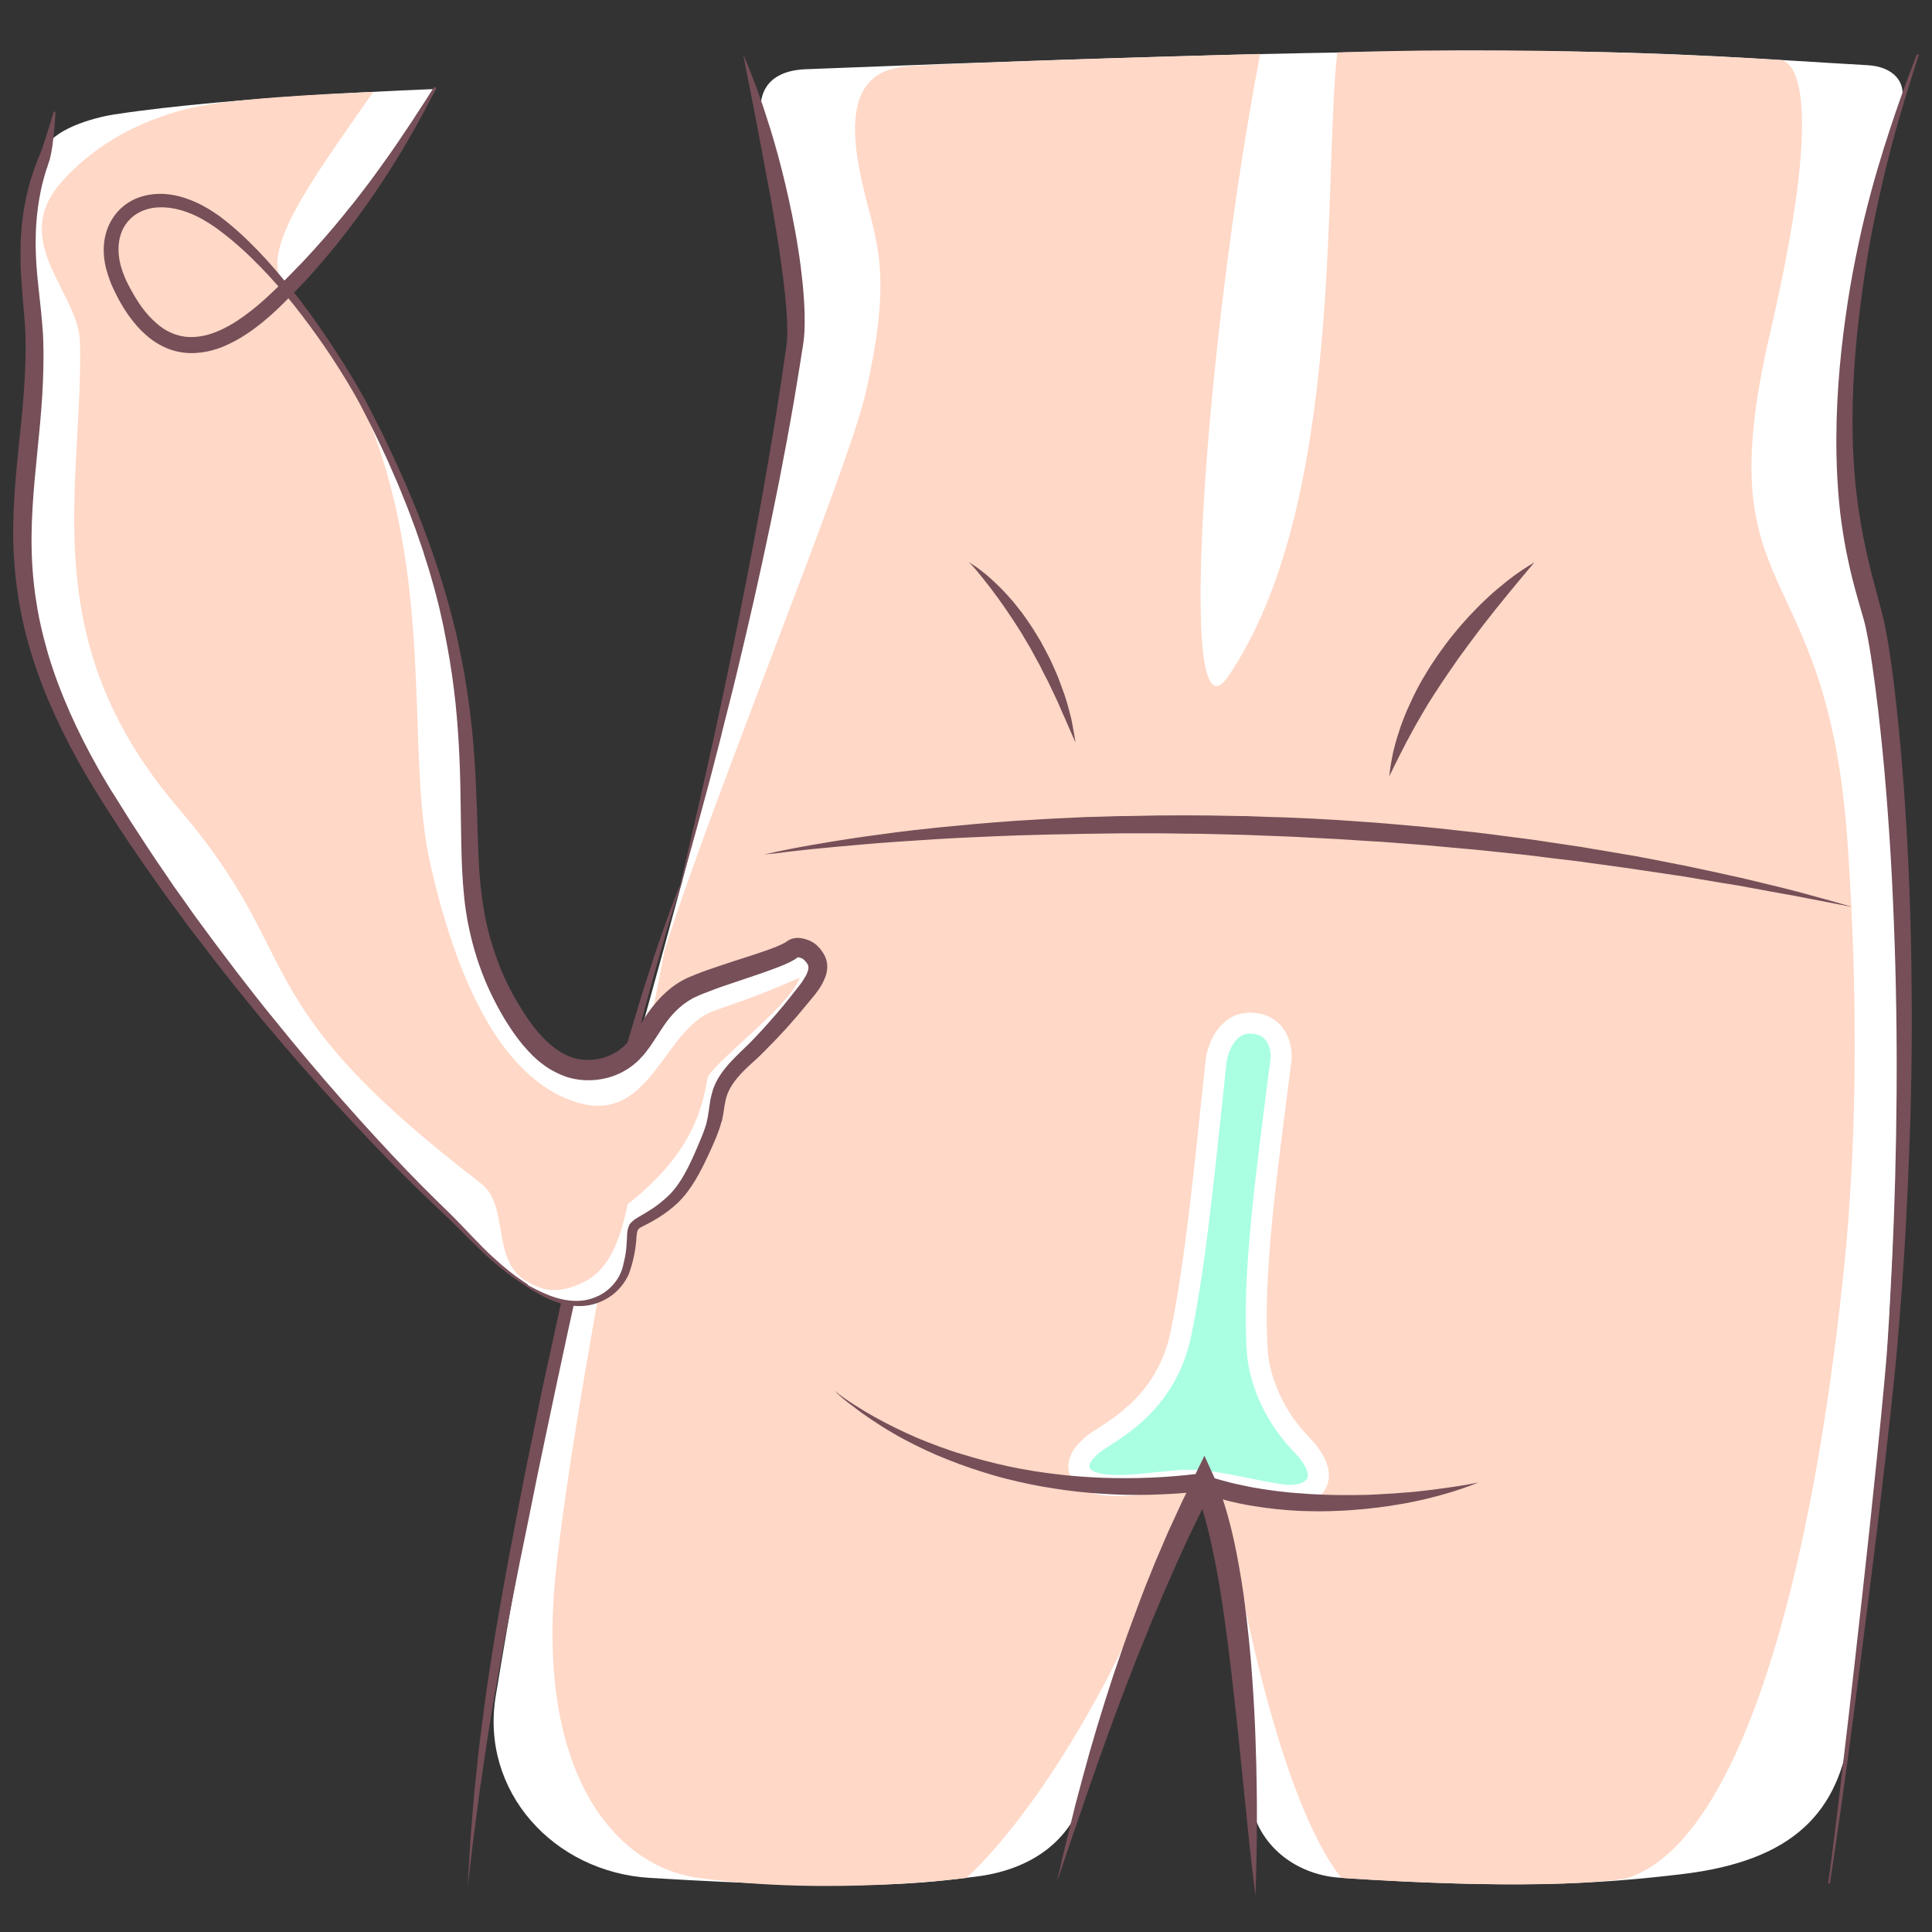
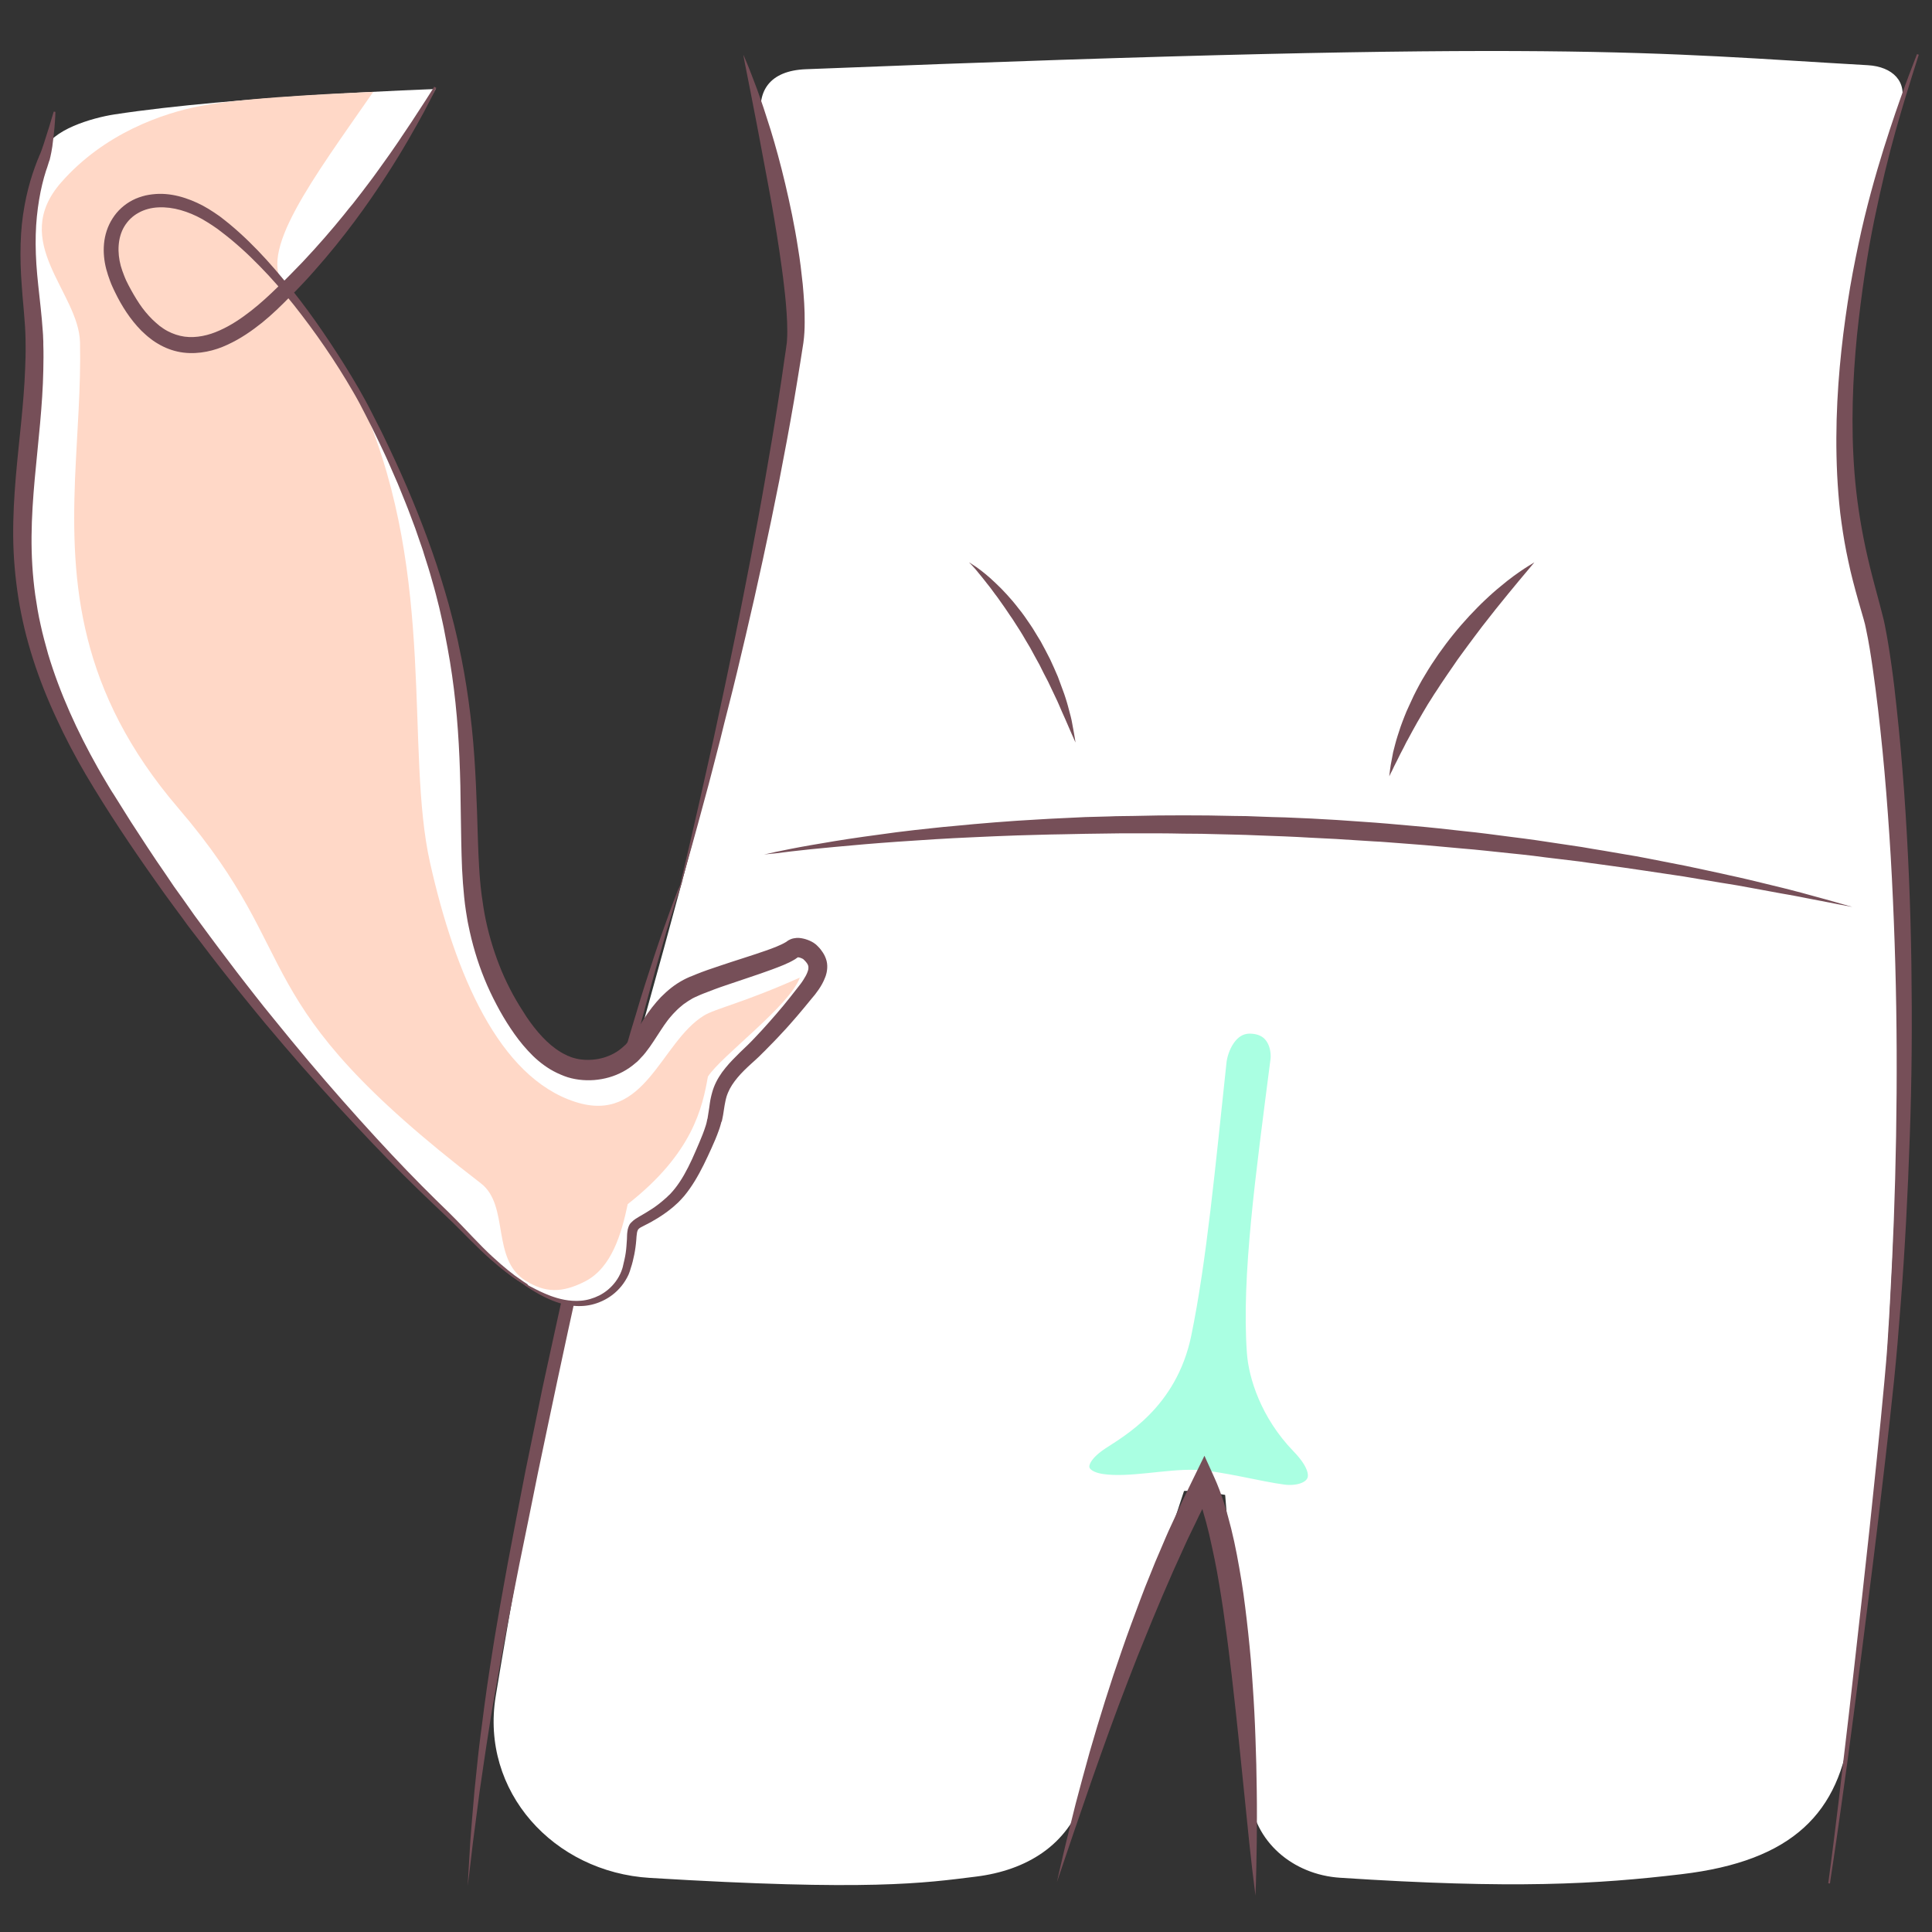
<svg xmlns="http://www.w3.org/2000/svg" version="1.1" id="Layer_13" x="0px" y="0px" viewBox="0 0 1200 1200" xml:space="preserve">
  <rect x="0" y="0" width="1200" height="1200" fill="#333333" stroke="none" />
  <g>
    <path fill="#FFFFFF" d="M1160.2,40.5C1026,32.9,974.6,24.1,500.4,43c-22.1,0.9-31.8,13.5-26.6,35c14,58.3,20.7,113.8,18.1,136.4   c-16.2,136.2-39.4,236.3-118,511.6c-19.2,67.3-48.1,218.6-66,327.5c-9.7,59.2,36,109.3,95.8,112.9c136.6,8.3,170.3,3.2,202.5-0.8   c31.4-3.9,57-19.5,66.9-49.6l63.1-192.3l24.4,0.3l15.7,190.7c2.4,29.2,26.8,49.7,56,51.6c108,7.1,159.8,4,212.1-2.2   c69.3-8.2,98.4-38.2,105-91.9c9.2-74.5,20.4-176.8,24.9-266.6c4.3-85.1,7.8-158.9,8.6-186.9c1.9-68.2-12.8-201.8-20.6-233   c-7.8-31.2-29.2-83.8-11.7-202.7c4.9-33.4,20-85.5,30.1-118C1185.1,50.6,1175.4,41.4,1160.2,40.5z" />
-     <path fill="#FFD8C7" d="M1099.4,207c41.3-177.2,5.4-169.7,5.4-169.7s-133.6-9.5-274.2-4.7c-8.9,78.9,4.7,281.1-67.8,387.6   c-33,48.5-13.8-210.4,19.9-386.7c0,0-141.4,3.8-207.6,7c-18.9,0.9-53.5-1-41.6,63.4c8.1,43.6,23,56.5,4.4,139.3   c-10.8,48.2-94.1,249-125,346.8c-15.5,79.5-55.4,275.1-67.4,383.9c-13.9,127.1,36.6,185.5,88.3,192.5c82.5,11.3,166.5,0,166.5,0   c26.9-24.5,80-91.9,125.9-208.3c7.8-19.9,11.6-26.4,23.4-26.4c11.5,0,11.5,3.7,15.3,24.2c25.5,139.5,53.1,191.5,68.2,210.5   c0,0,117.1,8.7,176.3,0.5c64.5-18.6,113.1-161.5,135.7-376.7c9.8-93,7.8-191,2.4-267.4C1134.9,340.4,1059.5,378.1,1099.4,207z" />
    <g>
      <path fill="#764F58" d="M420.2,559.5c0,0,1.9-8.2,5.2-22.5c1.7-7.1,3.7-15.8,6-25.8c2.3-10,4.9-21.2,7.6-33.5    c1.4-6.1,2.8-12.5,4.3-19.2c1.4-6.6,2.9-13.5,4.4-20.5c1.5-7,3.1-14.3,4.6-21.7c1.5-7.4,3.1-15,4.7-22.7    c1.6-7.7,3.1-15.5,4.7-23.5c1.5-7.9,3.1-16,4.7-24.1c1.5-8.1,3.1-16.3,4.6-24.5c1.5-8.2,3-16.5,4.4-24.7c2.9-16.5,5.7-33,8.2-49.3    c1.3-8.1,2.5-16.2,3.6-24.2c0.3-2,0.6-4,0.9-6c0.1-1,0.3-2,0.4-3l0.1-0.7l0.1-0.6l0.1-1.5c0.3-3.6,0.2-7.4,0.1-11.2    c-0.3-7.6-1-15.2-1.9-22.6c-0.8-7.4-1.9-14.7-2.9-21.7c-2.1-14.1-4.4-27.5-6.7-39.8c-2.3-12.3-4.4-23.6-6.3-33.6    c-0.9-5-1.9-9.7-2.7-14c-0.8-4.3-1.6-8.3-2.3-11.9c-0.7-3.6-1.3-6.8-1.9-9.6c-0.6-2.8-1-5.2-1.4-7.1c-0.8-3.9-1.1-6-1.1-6    s0.9,1.9,2.4,5.6c0.8,1.8,1.6,4.1,2.7,6.8c1,2.7,2.2,5.7,3.5,9.2c1.2,3.5,2.6,7.3,4,11.5c1.4,4.2,2.8,8.8,4.4,13.7    c3,9.8,6.1,21,9,33.3c2.9,12.3,5.8,25.8,8,40.2c1.2,7.2,2.1,14.6,2.9,22.3c0.7,7.7,1.3,15.5,1.2,23.7c0,4.1-0.2,8.2-0.8,12.6    c-0.6,4-1.3,8-1.9,12.1c-1.3,8-2.6,16.1-4,24.3c-2.8,16.3-5.9,32.8-9.1,49.3c-1.7,8.2-3.3,16.5-5,24.7c-1.7,8.2-3.5,16.3-5.2,24.4    c-1.8,8.1-3.6,16.1-5.3,24c-1.8,7.9-3.6,15.7-5.4,23.4c-3.6,15.3-7.1,30.1-10.7,44.1c-1.8,7-3.5,13.8-5.1,20.4    c-1.7,6.6-3.3,12.9-4.9,19c-3.1,12.2-6.3,23.3-8.9,33.2c-1.4,4.9-2.6,9.6-3.8,13.8c-1.2,4.3-2.3,8.2-3.3,11.7    C422.5,551.4,420.2,559.5,420.2,559.5z" />
    </g>
    <g>
      <path fill="#764F58" d="M1135.6,1169.4c0,0,0.6-4.4,1.7-12.8c1.1-8.3,2.6-20.5,4.5-36.1c1.8-15.6,4.1-34.5,6.6-56.1    c2.5-21.7,5.2-46.1,8.2-72.8c3-26.7,6.1-55.6,9.2-86.2c1.6-15.3,3.1-31,4.6-47.1c0.7-8,1.5-16.2,2-24.4c0.1-2,0.3-4.1,0.4-6.2    c0.1-2.1,0.2-4.1,0.4-6.2c0.2-4.2,0.5-8.3,0.7-12.5c1.9-33.5,3.2-68.1,3.8-103.3c0.6-35.2,0.5-70.9-0.5-106.7    c-0.5-17.9-1.2-35.7-2.1-53.5c-0.9-17.8-2.1-35.4-3.5-53c-1.4-17.5-3.1-34.9-5.1-51.9c-1-8.5-2.1-17-3.3-25.4    c-1.2-8.4-2.5-16.7-4.2-24.6c-0.4-2-0.8-3.8-1.4-5.8c-0.6-2-1.1-3.9-1.7-5.9c-1.2-4-2.3-8-3.4-12c-1.1-4-2.1-8-3.1-12.1    c-0.9-4-1.8-8.1-2.6-12.1c-1.6-8.1-2.8-16.1-3.8-24.1c-0.9-8-1.5-15.9-1.9-23.7c-1.5-31.2,0.5-60.6,3.8-87.4    c1.7-13.4,3.6-26.2,5.9-38.3c2.3-12.1,4.7-23.5,7.3-34.2c5.2-21.3,10.8-39.6,15.7-54.5c4.9-14.9,9.1-26.5,12.1-34.4    c3-7.9,4.6-12,4.6-12l0.2-0.5l1.1,0.4l-0.2,0.6c0,0-1.4,4.3-3.9,12.3c-2.5,8-6.2,19.8-10.4,34.8c-2.1,7.5-4.3,15.9-6.5,25    c-2.2,9.1-4.4,19.1-6.6,29.7c-2.2,10.6-4.2,22-6,34c-1.8,12.1-3.4,24.7-4.8,38c-2.6,26.5-3.9,55.5-1.5,85.8    c1.2,15.1,3.5,30.5,6.8,46c1.7,7.8,3.6,15.6,5.7,23.4c1.1,4,2.1,8,3.2,12c0.5,2,1.1,4.1,1.6,6.2c0.5,1.9,1.1,4.3,1.5,6.4    c1.7,8.5,3,16.9,4.2,25.4c1.2,8.5,2.2,17.1,3.1,25.7c1.9,17.3,3.4,34.7,4.7,52.4c2.5,35.3,4,71.2,4.5,107.1    c0.5,35.9,0.3,71.8-1,107.1c-1.2,35.3-3,70-5.6,103.5c-0.7,8.4-1.3,16.6-2,24.9c-0.7,8.3-1.5,16.4-2.3,24.4    c-1.7,16.1-3.4,31.8-5.2,47.1c-3.5,30.6-7,59.5-10.4,86.1c-3.3,26.7-6.5,51.1-9.3,72.7c-2.8,21.6-5.4,40.5-7.6,56    c-2.2,15.5-3.9,27.7-5.2,36c-1.3,8.3-1.9,12.7-1.9,12.7l-0.1,0.6l-1.1-0.2L1135.6,1169.4z" />
    </g>
    <g>
      <path fill="#764F58" d="M424.2,546.2c0,0-0.9,2.4-2.3,6.8c-1.5,4.5-3.5,11-6.1,19.4c-1.3,4.2-2.7,8.8-4.1,13.9    c-1.4,5.1-3.1,10.5-4.7,16.4c-3.3,11.7-6.8,25-10.7,39.5c-1.9,7.3-3.8,14.8-5.8,22.7c-2,7.8-4,16-6,24.3    c-2.1,8.3-4.1,16.9-6.2,25.7c-2,8.8-4.3,17.7-6.4,26.9c-2.1,9.1-4.2,18.4-6.4,27.8c-2.1,9.4-4.2,18.9-6.4,28.5    c-1.1,4.8-2.2,9.6-3.2,14.5c-1.1,4.8-2.1,9.7-3.2,14.6c-2.1,9.7-4.2,19.5-6.3,29.3c-4.2,19.5-8.2,39.1-12.3,58.4    c-3.8,19.3-7.8,38.3-11.5,56.6c-3.6,18.4-7.2,36.2-10.3,53c-1.5,8.4-3.1,16.7-4.4,24.6c-1.4,8-2.8,15.6-3.9,23.1    c-2.4,14.8-4.3,28.4-6.1,40.5c-1.6,12.1-3,22.6-4.1,31.3c-1,8.7-1.8,15.5-2.4,20.2c-0.6,4.7-0.9,7.1-0.9,7.1s0.1-2.5,0.4-7.2    c0.3-4.7,0.7-11.6,1.2-20.3c0.7-8.7,1.5-19.3,2.6-31.5c0.6-6.1,1.3-12.5,2-19.3c0.3-3.4,0.8-6.9,1.2-10.5    c0.4-3.6,0.9-7.2,1.4-10.9c0.9-7.5,2-15.2,3.1-23.2c1.1-8,2.5-16.3,3.8-24.8c1.3-8.5,2.9-17.2,4.4-26.1c1.5-8.9,3.3-18,4.9-27.2    c3.5-18.4,7.1-37.5,10.9-56.8c2-9.7,4-19.4,6-29.2c1-4.9,2-9.8,3-14.7c1-4.9,2-9.8,3.1-14.7c2.1-9.8,4.3-19.6,6.4-29.3    c1.1-4.9,2.1-9.7,3.2-14.6c1.1-4.8,2.2-9.7,3.3-14.5c2.2-9.6,4.4-19.1,6.7-28.5c2.3-9.4,4.6-18.7,6.8-27.8    c2.2-9.1,4.5-18.1,6.8-26.8c2.3-8.7,4.5-17.3,6.8-25.6c2.3-8.3,4.4-16.4,6.6-24.2c2.3-7.8,4.4-15.3,6.5-22.5    c2.2-7.2,4.3-14.1,6.2-20.6c2-6.5,4-12.7,5.9-18.5c3.7-11.6,7.2-21.7,10.2-29.9c1.4-4.1,2.8-7.8,4-11c1.2-3.2,2.3-5.9,3.1-8.1    C423.2,548.5,424.2,546.2,424.2,546.2z" />
    </g>
    <path fill="#FFFFFF" d="M493.5,591.8c-18.9,6.2-69.3,16.4-75.1,27.3c-21.6,40.6-48.3,50.3-60.2,45.2c-14.4-6.2-47.2-20-62.8-89   c-15.5-69,16.6-155.9-69.2-321.6c-9.4-18.2-28.2-47.8-47.3-74.6c40-42.1,69.6-84.8,91.7-123.8c0,0-124.9,4.3-199.7,15.8   c-13.6,2.1-39.4,9.6-43.3,22.5c-0.8,2.7-1.4,4.7-1.8,5.3c-21.6,44-6.7,81.1-6,112.4c0.6,30.1-2.1,57.8-3.4,85.8   c-2.6,55.9,0.7,112.6,48.2,191.2c60,99,140.5,200,210.7,263.4c16.7,15.1,28.3,32.4,50,45.8c12,7.4,40.5,23.6,57.9,0.2   c16.2-22.3,1-31.2,15.8-39.4c29.7-13,38.9-44.7,42.8-54.6c4.8-25.5,4.7-39.2,58-85.1C519.6,595.9,501,589.4,493.5,591.8z" />
    <path fill="#FFD8C7" d="M357.3,684.4c-47.5-15.3-74.7-79.5-90.2-148.6c-15.5-69,4-176.7-41-282.1c-8-18.8-29.9-51.8-48.7-75.5   c-18.8-20.2,17.2-67.4,54.4-121.1c0,0-75.6,2.7-106.7,8.6C100.7,70.3,64.6,83,38,113.3c-32.5,37,11,68.2,11.7,99.4   c0.6,27.8-1.9,56-3.1,84.7C44.1,362,48.5,429.3,110.8,502c81.8,95.5,37.1,117.2,187.9,233c17.9,13.8,6.2,47.1,27.8,60.5   c12.1,7.5,22.5,7.8,37.1,0.3c16.3-8.5,22.4-29.4,26.3-47.9c40.4-31.6,46.4-60.1,49.8-79.2c8.2-12.8,50.6-43.8,57.1-61.5   c-35.4,15.8-52.4,19.2-59.6,23.6C410.2,647.4,400.9,698.5,357.3,684.4z" />
    <g>
      <path fill="#764F58" d="M326.7,798.7c0,0-0.7-0.4-2-1.3c-1.4-0.8-3.3-2.1-5.9-3.9c-5-3.6-12.2-9.2-20.5-17.2    c-4.2-4-8.6-8.5-13.5-13.4c-2.4-2.4-5-5-7.7-7.5c-2.7-2.6-5.5-5.2-8.4-8c-11.6-11-24.5-23.8-38-38c-13.6-14.3-28.1-30-43-46.9    c-7.4-8.5-15-17.3-22.6-26.4c-1.9-2.3-3.8-4.6-5.7-6.9c-1.9-2.3-3.8-4.7-5.7-7c-3.8-4.7-7.7-9.4-11.5-14.3    c-3.8-4.8-7.7-9.7-11.5-14.7c-3.8-5-7.6-10-11.5-15c-1-1.3-1.9-2.5-2.9-3.8c-0.9-1.3-1.9-2.6-2.8-3.9c-1.9-2.6-3.8-5.2-5.7-7.7    c-1.9-2.6-3.8-5.2-5.7-7.8c-1.9-2.6-3.7-5.3-5.6-7.9c-15-21.2-29.6-43-43.1-65.8c-6.7-11.4-12.9-23.2-18.4-35.2    c-5.6-12-10.5-24.3-14.5-36.8c-2-6.3-3.8-12.6-5.3-18.9c-1.5-6.4-2.8-12.7-3.8-19.1c-2-12.8-3.1-25.6-3.2-38.1    c-0.1-12.5,0.6-24.8,1.6-36.7c1-11.9,2.3-23.4,3.4-34.6c1.1-11.2,2-22,2.4-32.4c0.2-5.2,0.4-10.3,0.3-15.4c0-5-0.2-9.8-0.6-14.7    c-0.3-4.8-0.8-9.6-1.2-14.3c-0.4-4.7-0.7-9.3-1-13.9c-0.5-9.1-0.5-17.8,0-26c0.5-8.2,1.7-15.8,3.2-22.8c1.5-6.9,3.4-13.2,5.4-18.7    c0.5-1.4,1-2.7,1.5-4c0.3-0.6,0.5-1.3,0.8-1.9l0.2-0.5l0-0.1c0-0.1,0,0.1,0,0l0.1-0.2c0.1-0.3,0.3-0.6,0.4-0.9    c0.1-0.3,0.3-0.6,0.4-0.9c0.1-0.3,0.2-0.5,0.3-0.8c0.2-0.5,0.4-1.1,0.6-1.6c0.4-1.1,0.7-2.2,1.1-3.2c1.4-4.2,2.4-7.8,3.4-10.7    c0.9-3,1.6-5.2,2-6.7c0.5-1.5,0.7-2.3,0.7-2.3l0.2-0.6l1,0.2l0,0.6c0,0,0,0.8-0.1,2.4c-0.1,1.6-0.2,4-0.5,7.1    c-0.3,3.1-0.7,6.9-1.3,11.4c-0.2,1.1-0.4,2.3-0.6,3.5c-0.1,0.6-0.3,1.3-0.4,1.9c-0.1,0.3-0.1,0.7-0.2,1c-0.1,0.3-0.2,0.6-0.2,0.9    c-0.1,0.3-0.2,0.6-0.2,0.9l-0.1,0.2c0,0-0.1,0.2-0.1,0.2l0,0.1l-0.2,0.5c-0.2,0.6-0.4,1.2-0.6,1.9c-0.4,1.3-0.8,2.6-1.3,3.9    c-1.7,5.3-3.2,11.4-4.3,18c-1.1,6.6-1.9,13.9-2.1,21.7c-0.2,7.8,0.1,16.1,0.9,24.9c0.8,8.8,2,18.1,2.9,28c0.2,2.5,0.4,5,0.6,7.6    c0.1,1.3,0.2,2.7,0.2,3.9l0.1,2l0,1.9c0.2,5.2,0.1,10.5,0,15.9c-0.2,10.8-1,21.9-2,33.1c-2,22.6-5.1,46-5.3,70.1    c-0.1,12.1,0.6,24.3,2.3,36.5c0.9,6.1,1.9,12.3,3.3,18.4c1.3,6.1,3,12.2,4.7,18.3c7.3,24.3,18.1,48,30.9,70.7    c1.6,2.8,3.2,5.6,4.9,8.4l2.5,4.2l1.3,2.1l1.3,2c3.5,5.5,6.9,11.1,10.4,16.6c7.1,10.9,14.1,21.8,21.5,32.4c1.8,2.7,3.6,5.3,5.4,8    c1.9,2.6,3.7,5.2,5.6,7.8c1.8,2.6,3.7,5.2,5.5,7.8c0.9,1.3,1.8,2.6,2.8,3.9c0.9,1.3,1.9,2.5,2.8,3.8c3.7,5.1,7.5,10.1,11.2,15.1    c3.8,5,7.5,9.9,11.2,14.8c3.7,4.9,7.5,9.6,11.2,14.4c1.9,2.4,3.7,4.7,5.6,7.1c1.9,2.3,3.7,4.6,5.6,6.9c7.4,9.2,14.8,18.1,22,26.7    c14.5,17.2,28.6,33.1,41.9,47.6c13.3,14.5,25.8,27.4,37.2,38.6c2.9,2.8,5.6,5.5,8.3,8.1c2.7,2.7,5.2,5.2,7.6,7.7    c4.8,5,9.1,9.6,13.2,13.7c8.1,8.1,15,13.8,19.9,17.5c2.5,1.8,4.4,3.1,5.7,4c1.3,0.9,2,1.3,2,1.3l0.5,0.3l-0.6,1L326.7,798.7z" />
    </g>
    <g>
      <path fill="#764F58" d="M271,54.6c0,0-0.7,1.3-1.9,3.8c-1.3,2.5-3.2,6.2-5.7,11c-5.2,9.5-12.9,23.5-24,40.5    c-11,17-25.4,37.2-44.3,58.5c-2.3,2.7-4.8,5.3-7.3,8c-2.5,2.7-5.1,5.3-7.8,8c-5.2,5.3-10.9,10.9-17.2,16    c-6.4,5.1-13.4,10-21.5,13.7c-4,1.9-8.4,3.4-13,4.3c-4.6,0.9-9.5,1.2-14.4,0.6c-4.9-0.6-9.8-2.2-14.2-4.6    c-2.2-1.2-4.3-2.5-6.3-4.1c-2-1.5-3.8-3.2-5.6-4.9c-6.9-7-12.2-15.3-16.4-24c-0.5-1.1-1.1-2.2-1.6-3.4l-0.7-1.6    c-0.2-0.5-0.5-1.2-0.7-1.8c-0.9-2.4-1.7-4.8-2.4-7.4c-1.3-5-1.9-10.4-1.4-15.8c0.5-5.4,2.2-10.9,5.3-15.7c3-4.8,7.4-8.8,12.5-11.4    c2.5-1.3,5.2-2.2,8-2.9c2.7-0.6,5.5-0.9,8.3-1c5.6-0.1,11,0.9,16.2,2.6c5.2,1.7,10.1,4,14.7,6.8c2.3,1.4,4.5,2.9,6.8,4.5l3.1,2.4    c1,0.8,2.1,1.7,3.1,2.5c16.4,13.6,30.4,30,43.7,47.2c6.6,8.6,12.9,17.6,19,26.8c6.1,9.2,12,18.6,17.6,28.3c2.8,4.9,5.5,9.8,8,14.8    c1.3,2.5,2.5,5,3.8,7.5c1.3,2.5,2.6,5,3.8,7.6c4.9,10.2,9.7,20.5,14.2,31c9,21,17.1,42.5,23.6,64.7l2.4,8.3l2.2,8.4l1.1,4.2l1,4.2    c0.6,2.8,1.4,5.6,1.9,8.5c2.5,11.4,4.5,22.8,6.1,34.4c1.6,11.5,2.8,23.1,3.6,34.7c0.8,11.6,1.3,23.2,1.7,34.7    c0.4,11.5,0.6,23,1.3,34.2c0.3,5.6,0.8,11.2,1.5,16.8l0.6,4.1c0.2,1.4,0.4,2.8,0.6,4.1l0.7,4.1c0.2,1.4,0.6,2.7,0.8,4    c2.3,10.8,5.6,21.3,9.8,31.4c2.1,5,4.5,9.9,7.1,14.7c2.6,4.7,5.5,9.4,8.4,13.8c6,8.8,12.9,16.8,21.2,21.8c1,0.6,2.1,1.2,3.2,1.7    l0.8,0.4l0.4,0.2c-0.1,0,0.2,0.1,0.4,0.1l0.9,0.4l0.7,0.3c2.1,0.7,4.4,1.3,6.6,1.5c4.6,0.5,9.3,0.1,13.7-1.2    c4.4-1.3,8.5-3.5,11.7-6.4c0.1,0,0.3-0.3,0.2-0.2l0.4-0.3l0.7-0.7l0.4-0.3l0.3-0.3l0.5-0.6c0.7-0.8,1.5-1.7,2.3-2.7    c1.5-1.9,2.9-3.9,4.3-6.1c2.8-4.3,5.6-9,9.2-13.6c0.5-0.6,0.9-1.1,1.4-1.7c0.4-0.5,0.8-1,1.3-1.6c1-1.1,1.9-2.1,2.9-3.2    c2-2,4.2-4,6.5-5.8c2.3-1.8,4.8-3.4,7.4-4.8c1.3-0.7,2.6-1.3,4-1.9l1.8-0.7l1.9-0.8c5-2,9.9-3.7,14.8-5.3    c9.7-3.3,19.4-6.2,28.5-9.4c2.3-0.8,4.5-1.6,6.7-2.5c2.1-0.9,4.2-1.8,5.8-2.8c0.2-0.1,0.4-0.2,0.5-0.3l0.4-0.3    c0.6-0.4,0.2-0.2,0.9-0.6c0.5-0.3,0.8-0.4,1.2-0.6c0.7-0.3,1.4-0.5,2-0.6c2.5-0.5,4.3-0.2,6.1,0.2c1.7,0.4,3.3,1,4.9,1.8    c0.8,0.4,1.6,0.9,2.5,1.6c0.2,0.2,0.4,0.3,0.7,0.6l0.3,0.3l0.7,0.7c1.2,1.2,2.1,2.4,3,3.8c0.9,1.4,1.7,3.1,2.2,5    c0.5,1.9,0.5,4,0.3,5.6l-0.1,0.6c0,0-0.1,0.7-0.1,0.7l-0.2,0.9c-0.2,0.8-0.5,1.9-0.8,2.5c-1.1,2.9-2.5,5.3-4,7.5    c-1.5,2.2-3,4.1-4.6,5.9c-3,3.7-5.9,7.2-8.9,10.7c-3.1,3.5-6.1,7.1-9.3,10.4c-1.6,1.7-3.1,3.4-4.7,5c-1.6,1.6-3.2,3.2-4.7,4.8    c-0.8,0.8-1.5,1.6-2.4,2.4l-1.2,1.2l-1.2,1.2c-1.6,1.5-3.2,3-4.8,4.4c-3.2,2.9-6.1,5.7-8.6,8.7c-2.5,3-4.6,6.1-5.9,9.3    c-0.3,0.8-0.7,1.7-0.9,2.4l-0.4,1.5l-0.3,1.3c-0.4,1.8-0.7,3.7-1,5.7c-0.3,2-0.6,4.1-1.1,6.2l-0.2,0.8L448,697l-0.1,0.5l-0.4,1.4    c-0.3,1-0.6,2.1-1,3.1c-1.4,4-3,7.7-4.6,11.2c-1.6,3.5-3.2,7-4.9,10.4c-3.4,6.8-7.2,13.4-12,19.2c-1.2,1.4-2.5,2.8-3.8,4.1    c-0.7,0.6-1.3,1.2-2,1.8c-0.3,0.3-0.6,0.6-1,0.9l-1.1,0.9c-2.8,2.3-5.7,4.3-8.6,6.1c-2.9,1.8-5.8,3.4-8.7,4.8    c-1.4,0.7-2.6,1.3-3.1,1.9l-0.1,0.1c0.1-0.1-0.1,0.1-0.1,0.1c-0.2,0.2-0.2,0.2-0.2,0.3c-0.1,0.1-0.2,0.3-0.3,0.6    c-0.2,0.4-0.3,1-0.4,1.6c-0.2,1.2-0.3,2.6-0.4,4.2c-0.1,1.4-0.3,3.1-0.5,4.6c-0.4,3-1,5.9-1.7,8.7c-0.4,1.4-0.7,2.8-1.2,4.1    l-0.3,1l-0.3,1c-0.3,0.7-0.5,1.4-0.8,2.1c-1.2,2.6-2.7,5-4.4,7.1c-3.4,4.2-7.6,7.3-12,9.3c-4.3,2-8.8,3-12.9,3.1c-1,0.1-2,0-3,0    c-1,0-1.9-0.2-2.9-0.2c-0.9-0.1-1.8-0.3-2.7-0.4c-0.9-0.2-1.7-0.4-2.6-0.6c-3.3-0.8-6.2-1.9-8.7-3c-5-2.2-8.6-4.4-11-5.9    c-1.2-0.7-2.1-1.3-2.7-1.7c-0.6-0.4-0.9-0.6-0.9-0.6l-0.5-0.3l0.6-1l0.5,0.3c0,0,0.3,0.2,0.9,0.5c0.6,0.4,1.5,0.9,2.8,1.5    c2.4,1.3,6.1,3.2,11.1,5.1c2.5,0.9,5.3,1.8,8.5,2.4c3.2,0.6,6.7,0.9,10.4,0.6c3.7-0.3,7.6-1.4,11.4-3.3c3.7-1.9,7.3-4.8,10.1-8.6    c1.4-1.9,2.6-4,3.5-6.3c0.2-0.6,0.4-1.1,0.6-1.7l0.3-1l0.2-0.9c0.3-1.3,0.6-2.6,0.9-3.9c0.6-2.6,1-5.4,1.2-8.2    c0.1-1.4,0.2-2.7,0.3-4.3c0.1-1.4,0-3,0.3-4.8c0.1-0.9,0.3-1.9,0.7-2.9c0.2-0.5,0.4-1,0.7-1.5c0.2-0.3,0.4-0.6,0.5-0.7    c0.1-0.1,0-0.1,0.3-0.3l0.3-0.3c1.6-1.7,3.3-2.6,4.6-3.4c2.7-1.5,5.4-3.2,8.1-4.9c2.6-1.7,5.2-3.7,7.6-5.8l0.9-0.8    c0.3-0.2,0.6-0.5,0.9-0.8c0.6-0.6,1.2-1.2,1.8-1.7c1.1-1.2,2.2-2.4,3.2-3.7c4.1-5.2,7.4-11.3,10.5-18c1.5-3.3,3-6.8,4.5-10.3    c1.5-3.5,2.9-7,4-10.5c0.3-0.9,0.5-1.6,0.7-2.6l0.3-1.5c0-0.1,0.1-0.3,0.1-0.3l0.1-0.3l0.1-0.7c0.3-1.8,0.6-3.7,0.9-5.7    c0.3-2,0.5-4.1,1-6.3l0.4-1.7l0.4-1.5c0.3-1.2,0.7-2.3,1.1-3.4c1.7-4.4,4.3-8.5,7.2-12c2.9-3.6,6.1-6.7,9.2-9.8    c1.6-1.5,3.1-3,4.7-4.5l1.1-1.1l1.1-1.1c0.7-0.7,1.5-1.6,2.2-2.3c1.5-1.6,3-3.2,4.5-4.8c1.5-1.6,3-3.3,4.4-4.9    c3-3.3,5.8-6.7,8.7-10.1c2.9-3.5,5.8-7.2,8.6-10.8c1.4-1.8,2.8-3.5,3.9-5.3c1.1-1.7,2.1-3.5,2.6-5c0.2-0.5,0.2-0.5,0.3-0.9    l0.2-0.9c0-0.2,0,0.2,0-0.1l0-0.3c0.1-0.8,0-1.1-0.1-1.5c-0.1-0.4-0.3-0.9-0.7-1.5c-0.4-0.6-1-1.3-1.5-1.8    c-1.2-1.1-0.8-0.9-1.5-1.2c-0.5-0.3-1.3-0.5-1.9-0.7c-0.6-0.1-1.2-0.1-1.2-0.1c0,0,0.1,0,0.2-0.1c0.1,0,0.1,0,0.4-0.2    c0.4-0.3-0.2,0.1,0.2-0.1l-1,0.8c-0.3,0.2-0.7,0.4-1,0.7c-2.6,1.6-5,2.7-7.4,3.7c-2.4,1-4.8,1.9-7.2,2.8    c-9.5,3.5-19.1,6.5-28.6,9.8c-4.8,1.6-9.5,3.4-14.1,5.2l-1.7,0.7l-1.8,0.8c-1,0.4-2,0.9-3,1.4c-1.9,1.1-3.8,2.3-5.7,3.7    c-1.8,1.4-3.6,3-5.2,4.7c-0.8,0.8-1.7,1.7-2.4,2.6c-0.4,0.4-0.8,0.9-1.2,1.4l-1.1,1.4c-2.9,3.8-5.5,8.2-8.6,12.8    c-1.5,2.3-3.1,4.6-5,7c-0.9,1.2-1.9,2.3-3,3.4l-0.8,0.9l-0.4,0.4l-0.4,0.4l-0.7,0.7l-0.4,0.3c-0.4,0.3-0.4,0.3-0.6,0.5    c-4.8,4.2-10.5,7.2-16.5,8.9c-6,1.7-12.3,2.2-18.6,1.4c-3.1-0.4-6.2-1.1-9.3-2.3l-1.2-0.5l-1-0.4l-0.6-0.3l-0.5-0.2l-1.1-0.5    c-1.4-0.7-2.8-1.4-4.1-2.2c-5.3-3.2-9.9-7.2-13.9-11.6c-4.1-4.4-7.6-9.1-10.8-13.9c-3.2-4.8-6.1-9.7-8.8-14.9    c-2.7-5.1-5.2-10.4-7.4-15.8c-4.4-10.8-7.7-22-10-33.5c-0.3-1.4-0.6-2.9-0.8-4.3l-0.7-4.3c-0.2-1.4-0.4-2.9-0.6-4.3l-0.5-4.4    c-0.6-5.8-1-11.6-1.3-17.4c-0.5-11.6-0.6-23.1-0.8-34.6c-0.2-23-0.9-45.9-3.3-68.7c-1.2-11.4-2.8-22.7-4.9-34    c-0.5-2.8-1.1-5.6-1.6-8.4l-0.8-4.2l-0.9-4.2l-1.9-8.4l-2.1-8.3c-0.7-2.8-1.5-5.5-2.3-8.3c-0.8-2.7-1.5-5.5-2.4-8.2    c-0.9-2.7-1.7-5.4-2.6-8.2c-0.4-1.4-0.8-2.7-1.3-4.1l-1.4-4c-0.9-2.7-1.9-5.4-2.8-8.1c-1-2.7-2-5.3-3-8c-1-2.7-2-5.3-3.1-8    c-1.1-2.6-2.1-5.3-3.2-7.9l-1.6-3.9l-1.7-3.9c-1.1-2.6-2.3-5.2-3.4-7.8c-1.1-2.6-2.3-5.1-3.5-7.7c-1.2-2.5-2.4-5.1-3.6-7.6    c-1.2-2.5-2.5-5.1-3.7-7.6c-1.3-2.5-2.5-5-3.8-7.5c-2.5-5-5.1-9.9-7.9-14.7c-11.1-19.2-23.6-37.3-37-54.2    c-6.7-8.4-13.7-16.5-21.1-24c-3.7-3.8-7.4-7.4-11.3-10.9c-3.9-3.5-7.8-6.8-11.9-9.9c-1-0.8-2-1.5-3-2.3l-3.2-2.2    c-2-1.3-4.2-2.7-6.3-3.9c-4.3-2.4-8.8-4.3-13.4-5.6c-4.6-1.3-9.2-1.9-13.7-1.7c-4.5,0.2-8.8,1.3-12.5,3.4c-3.7,2-6.7,5-8.8,8.5    c-2.1,3.5-3.2,7.6-3.5,11.8c-0.3,4.2,0.2,8.5,1.3,12.6c0.6,2.1,1.3,4.1,2.1,6.1c0.2,0.5,0.4,0.9,0.6,1.5l0.7,1.6c0.5,1,1,2,1.5,3    c2.1,4,4.3,7.8,6.7,11.4c2.4,3.6,5.1,6.8,8,9.7c1.5,1.4,3,2.8,4.5,4c1.6,1.2,3.2,2.3,4.9,3.2c3.4,1.8,7,3,10.6,3.5    c3.7,0.5,7.4,0.3,11.1-0.4c3.7-0.7,7.3-1.9,10.8-3.5c7-3.1,13.5-7.5,19.5-12.2c6-4.7,11.5-9.8,16.8-15c2.7-2.6,5.3-5.1,7.8-7.7    c2.5-2.6,5-5.1,7.4-7.6c9.5-10.1,18.1-20,25.7-29.4c1.9-2.4,3.7-4.7,5.6-6.9c1.8-2.3,3.5-4.5,5.2-6.7c3.3-4.4,6.6-8.6,9.5-12.7    c3-4.1,5.7-8,8.3-11.6c2.5-3.7,5-7.1,7.1-10.4c4.4-6.5,8.1-12,11-16.6c1.5-2.3,2.8-4.3,3.9-6c1.1-1.7,2-3.2,2.8-4.4    c1.5-2.4,2.3-3.6,2.3-3.6l0.3-0.5l1,0.5L271,54.6z" />
    </g>
    <path fill="#AAFFE2" stroke="#FFFFFF" stroke-width="13.054" stroke-miterlimit="10" d="M781,840.1c1,13.7,7.9,37,27.2,56.9   c21.8,22.5,6.2,33.7-11.1,31.6c-15-1.9-39.6-8.5-54.6-9.1c-17.3-0.7-40.9,5.1-58.3,2.5c-17-2.5-20-15.3-1.5-27.6   c11.7-7.8,42.1-24.2,50.8-66c9.5-46.1,14.8-103.9,21.8-169c0.8-7.9,6.8-24.5,21.8-23.9c17,0.7,19.4,16.2,18.5,23.2   C786.4,730.5,777.6,793,781,840.1z" />
    <g>
-       <path fill="#764F58" d="M518.2,863.7c3.9,3.2,8,6,12.2,8.7c4.2,2.7,8.5,5.3,12.8,7.7c4.3,2.4,8.8,4.7,13.2,6.9    c4.5,2.2,9,4.2,13.5,6.2c4.6,1.9,9.2,3.7,13.8,5.4c4.7,1.7,9.3,3.3,14.1,4.7c9.4,2.9,19,5.4,28.7,7.5c9.7,2.1,19.4,3.6,29.2,4.8    c9.8,1.2,19.6,1.9,29.5,2.3c9.8,0.3,19.7,0.3,29.6-0.1c9.8-0.4,19.7-1.3,29.5-2.4l1.2-0.1l1.3,0.4l5.1,1.7c1.7,0.6,3.4,1,5.1,1.5    c1.7,0.5,3.4,1,5.1,1.4l2.6,0.7l2.6,0.6c3.5,0.8,7,1.5,10.5,2.2l5.3,0.9l5.3,0.8c3.5,0.5,7.1,1,10.7,1.3c1.8,0.2,3.6,0.4,5.4,0.5    c1.8,0.1,3.6,0.3,5.4,0.4c3.6,0.3,7.2,0.5,10.8,0.6l5.4,0.2l5.4,0.1c3.6,0,7.2,0,10.8,0c1.8,0,3.6-0.1,5.4-0.1    c1.8,0,3.6-0.1,5.4-0.2c1.8-0.1,3.6-0.1,5.4-0.3c1.8-0.1,3.6-0.2,5.4-0.3c1.8-0.1,3.6-0.2,5.4-0.4c1.8-0.1,3.6-0.3,5.4-0.4    c1.8-0.1,3.6-0.3,5.4-0.5c1.8-0.2,3.6-0.4,5.4-0.6c3.6-0.4,7.2-0.9,10.9-1.4c3.6-0.5,7.2-1,10.9-1.6c3.6-0.6,7.2-1.2,10.8-2    c-3.4,1.5-6.9,2.7-10.3,3.9c-3.5,1.2-7,2.3-10.6,3.3c-7.1,2-14.3,3.8-21.6,5.2c-1.8,0.4-3.6,0.7-5.5,1c-1.8,0.3-3.7,0.6-5.5,0.9    c-1.8,0.3-3.7,0.6-5.5,0.8c-1.8,0.3-3.7,0.5-5.5,0.7c-3.7,0.5-7.4,0.8-11.1,1.1c-3.7,0.3-7.4,0.6-11.1,0.7l-5.6,0.2l-5.6,0.1    c-3.7,0-7.5-0.1-11.2-0.2c-1.9,0-3.7-0.2-5.6-0.3c-1.9-0.1-3.7-0.2-5.6-0.4c-3.7-0.3-7.5-0.7-11.2-1.2l-5.6-0.8l-5.6-0.9    c-3.7-0.7-7.4-1.4-11-2.3l-2.7-0.7l-2.7-0.7c-1.8-0.5-3.6-1-5.4-1.5c-1.8-0.6-3.6-1.1-5.4-1.7l-5.3-1.9l2.6,0.3    c-10.1,1.1-20.2,1.7-30.4,2c-10.1,0.3-20.3,0.1-30.4-0.6c-10.1-0.6-20.2-1.7-30.2-3.3c-10-1.5-20-3.6-29.8-6.1    c-4.9-1.2-9.8-2.7-14.6-4.2c-4.8-1.5-9.6-3.1-14.4-4.9c-4.7-1.8-9.4-3.6-14.1-5.6c-4.6-2-9.2-4.2-13.7-6.4    c-4.5-2.3-9-4.6-13.3-7.2c-4.4-2.5-8.6-5.2-12.8-8c-4.2-2.8-8.3-5.7-12.2-8.8C525.6,870.4,521.7,867.3,518.2,863.7z" />
-     </g>
+       </g>
    <g>
      <path fill="#764F58" d="M656.5,1168.9c1.2-5.4,2.4-10.8,3.7-16.2c1.2-5.4,2.6-10.8,3.9-16.2c1.3-5.4,2.7-10.8,4-16.1l4.3-16.1    l4.4-16l4.7-16l4.9-15.9l5.1-15.8l5.4-15.8c1.8-5.3,3.7-10.5,5.6-15.7c1.9-5.2,3.9-10.4,5.8-15.6c1.9-5.2,4-10.4,6.1-15.5l3.1-7.7    l3.3-7.7c2.2-5.1,4.3-10.3,6.7-15.3l3.5-7.6c1.2-2.5,2.3-5.1,3.5-7.6l7.3-15l6.3-12.9l6,13.2c4.8,10.5,7.9,21.3,10.6,32    c2.7,10.8,4.6,21.6,6.4,32.4c0.9,5.4,1.6,10.8,2.3,16.3c0.7,5.4,1.3,10.8,1.9,16.3c0.6,5.4,1.1,10.9,1.6,16.3    c0.4,5.4,0.9,10.9,1.2,16.3c0.4,5.4,0.7,10.9,1,16.3c0.3,5.4,0.5,10.9,0.7,16.3c0.4,10.9,0.7,21.7,0.8,32.6    c0.1,5.4,0.1,10.9,0.1,16.3l-0.1,16.3l-0.3,16.3c-0.1,5.4-0.3,10.9-0.5,16.3c-0.7-5.4-1.3-10.8-2-16.2l-1.8-16.2l-3.3-32.3    l-3.3-32.3l-1.7-16.1l-1.8-16.1c-0.6-5.4-1.2-10.7-1.9-16.1c-0.6-5.3-1.3-10.7-2-16c-0.7-5.3-1.5-10.7-2.2-16    c-0.8-5.3-1.6-10.6-2.5-15.9c-0.9-5.3-1.8-10.5-2.9-15.8c-1.1-5.2-2.2-10.4-3.4-15.6c-1.2-5.1-2.6-10.2-4.1-15.2    c-1.5-5-3.2-9.9-5.3-14.5l12.2,0.3l-7.4,14.7c-1.3,2.4-2.4,4.9-3.6,7.4l-3.6,7.4c-2.4,4.9-4.6,10-6.9,15l-3.4,7.5l-3.3,7.6    c-2.2,5-4.4,10.1-6.5,15.2c-2.1,5.1-4.3,10.1-6.3,15.2l-6.2,15.3l-6,15.4l-5.9,15.5l-5.7,15.5l-5.6,15.6l-5.5,15.6l-10.8,31.4    L656.5,1168.9z" />
    </g>
    <g>
      <path fill="#764F58" d="M474.5,530.8c0,0,2.6-0.6,7.5-1.7c4.9-1,12.1-2.5,21.3-4.1c9.2-1.6,20.4-3.5,33.2-5.3    c6.4-0.9,13.3-1.8,20.5-2.8c7.2-0.9,14.9-1.8,22.8-2.6c4-0.4,8-0.9,12.2-1.2c4.1-0.4,8.4-0.8,12.7-1.2c4.3-0.4,8.7-0.7,13.1-1.1    c4.4-0.3,9-0.7,13.5-1c9.2-0.5,18.6-1.2,28.2-1.6c4.8-0.2,9.7-0.5,14.6-0.7c4.9-0.1,9.9-0.3,14.9-0.4c2.5-0.1,5-0.2,7.5-0.2    c2.5,0,5.1-0.1,7.6-0.1c5.1-0.1,10.2-0.2,15.3-0.3c10.3-0.1,20.7-0.1,31.2,0c5.3,0.1,10.5,0.2,15.8,0.3c2.6,0,5.3,0.1,7.9,0.1    c2.7,0.1,5.3,0.2,8,0.3c5.3,0.2,10.6,0.4,16,0.5c5.3,0.2,10.7,0.5,16,0.7c5.3,0.3,10.7,0.6,16,0.9c5.3,0.4,10.6,0.7,15.9,1.1    c5.3,0.4,10.6,0.7,15.9,1.2c5.3,0.5,10.5,0.9,15.8,1.4c5.2,0.5,10.5,0.9,15.6,1.5c5.2,0.6,10.3,1.1,15.4,1.7    c10.2,1,20.3,2.4,30.3,3.7c9.9,1.2,19.7,2.6,29.2,4.1c4.8,0.7,9.5,1.4,14.1,2.1c4.6,0.8,9.2,1.6,13.7,2.3c4.5,0.8,9,1.5,13.4,2.3    c2.2,0.4,4.4,0.7,6.5,1.1c2.2,0.4,4.3,0.8,6.4,1.2c8.5,1.7,16.6,3.3,24.5,4.8c7.8,1.6,15.3,3.3,22.4,4.8c3.6,0.8,7,1.6,10.4,2.3    c3.4,0.7,6.6,1.6,9.8,2.3c6.3,1.5,12.2,3,17.7,4.3c2.7,0.7,5.3,1.3,7.8,2c2.5,0.6,4.9,1.3,7.1,1.9c9,2.4,16,4.4,20.9,5.8    c4.8,1.4,7.4,2.1,7.4,2.1s-2.6-0.5-7.5-1.4c-4.9-1-12.1-2.3-21.2-4.1c-2.3-0.4-4.7-1-7.2-1.4c-2.5-0.5-5.2-0.9-7.9-1.4    c-5.5-1-11.5-2.1-17.9-3.3c-3.2-0.6-6.5-1.2-9.9-1.8c-3.4-0.6-6.9-1.1-10.5-1.7c-7.2-1.2-14.7-2.5-22.6-3.8    c-15.8-2.3-32.8-5-50.9-7.4c-4.5-0.6-9.1-1.2-13.7-1.9c-4.6-0.6-9.4-1.1-14.1-1.7c-4.8-0.6-9.6-1.1-14.4-1.8    c-4.8-0.6-9.8-1.1-14.7-1.6c-9.9-1-19.9-2.2-30.1-3c-5.1-0.5-10.2-0.9-15.4-1.4c-5.1-0.5-10.3-0.9-15.5-1.3    c-5.2-0.4-10.4-0.8-15.7-1.2c-2.6-0.2-5.2-0.4-7.9-0.5c-2.6-0.2-5.3-0.3-7.9-0.5c-5.3-0.3-10.6-0.7-15.8-1    c-5.3-0.3-10.6-0.5-15.9-0.8c-5.3-0.3-10.6-0.6-15.9-0.8c-5.3-0.2-10.6-0.4-15.9-0.6c-10.6-0.5-21.1-0.6-31.5-0.9    c-5.2-0.2-10.4-0.1-15.6-0.2c-5.2-0.1-10.3-0.2-15.4-0.2c-5.1,0-10.2,0-15.3,0c-2.5,0-5,0-7.6,0c-2.5,0-5,0.1-7.5,0.1    c-5,0.1-9.9,0.1-14.8,0.2c-4.9,0.1-9.7,0.2-14.5,0.3c-9.6,0.1-18.9,0.5-28.1,0.7c-9.1,0.3-18,0.7-26.6,1.1    c-4.3,0.2-8.5,0.4-12.6,0.6c-4.1,0.2-8.2,0.5-12.2,0.7c-15.9,1-30.5,2-43.4,3.1c-12.9,1.1-24.2,2.2-33.4,3.1    c-9.3,1-16.5,1.8-21.5,2.5C477.1,530.4,474.5,530.8,474.5,530.8z" />
    </g>
    <g>
      <path fill="#764F58" d="M601.9,349.3c0,0,1.8,1,4.8,3.1c1.5,1.1,3.3,2.4,5.2,4c2,1.6,4.1,3.5,6.4,5.7c1.2,1.1,2.3,2.3,3.5,3.4    c1.2,1.2,2.4,2.5,3.6,3.8c1.2,1.3,2.4,2.7,3.7,4.2c1.2,1.4,2.4,3,3.6,4.5c2.5,3,4.8,6.4,7.1,9.8c1.2,1.7,2.3,3.5,3.3,5.2    c1.1,1.8,2.2,3.6,3.3,5.4c2,3.7,4,7.4,5.8,11c1.7,3.7,3.4,7.4,4.9,11c1.4,3.7,2.7,7.2,3.9,10.6c0.6,1.7,1.1,3.4,1.6,5    c0.5,1.6,0.9,3.2,1.3,4.7c0.8,3,1.6,5.8,2,8.3c0.5,2.5,0.9,4.7,1.2,6.5c0.3,1.8,0.5,3.2,0.7,4.2c0.1,1,0.2,1.5,0.2,1.5    s-0.2-0.5-0.6-1.4c-0.4-0.9-1-2.2-1.7-3.8c-0.7-1.7-1.6-3.7-2.6-6c-0.9-2.3-2.2-4.9-3.4-7.7c-0.6-1.4-1.3-2.9-1.9-4.4    c-0.7-1.5-1.3-3.1-2.1-4.6c-1.5-3.1-3.1-6.5-4.7-9.9c-1.8-3.4-3.6-6.9-5.3-10.4c-1.9-3.5-3.9-7-5.8-10.6c-1-1.7-2.1-3.5-3.1-5.2    c-1-1.7-2-3.5-3.1-5.2c-1.1-1.7-2.1-3.3-3.2-5c-1-1.7-2.1-3.2-3.2-4.8c-1.1-1.6-2.1-3.1-3.1-4.6c-1.1-1.5-2.1-3-3.1-4.4    c-1-1.5-2-2.8-3-4.1c-1-1.3-1.9-2.6-2.8-3.8c-1.9-2.4-3.6-4.6-5.2-6.6c-1.6-2-3-3.6-4.1-5c-1.2-1.3-2.1-2.4-2.8-3.1    C602.2,349.7,601.9,349.3,601.9,349.3z" />
    </g>
    <g>
      <path fill="#764F58" d="M953,349.3c0,0-1.6,2-4.5,5.4c-1.4,1.7-3.2,3.8-5.2,6.2c-2,2.4-4.2,5.1-6.6,8c-2.4,2.9-5,6.1-7.7,9.5    c-2.7,3.4-5.5,7-8.4,10.7c-1.4,1.9-2.9,3.8-4.3,5.7c-1.4,1.9-2.9,3.9-4.4,5.9c-1.5,2-2.9,4-4.4,6c-1.5,2-2.9,4-4.3,6.1    c-2.9,4.1-5.6,8.2-8.4,12.3c-0.7,1-1.3,2.1-2,3.1c-0.7,1-1.3,2-2,3c-1.3,2-2.5,4.1-3.8,6c-1.2,2-2.4,4-3.5,5.9    c-1.1,1.9-2.2,3.9-3.3,5.7c-2.1,3.8-4.1,7.3-5.8,10.6c-0.5,0.8-0.9,1.6-1.3,2.4c-0.4,0.8-0.8,1.6-1.2,2.4c-0.8,1.5-1.6,3-2.3,4.4    c-1.3,2.8-2.6,5.2-3.6,7.2c-0.9,2-1.7,3.6-2.3,4.7c-0.5,1.1-0.8,1.7-0.8,1.7s0.1-0.6,0.2-1.8c0.2-1.2,0.3-3,0.7-5.2    c0.4-2.2,0.9-4.9,1.5-8c0.8-3,1.6-6.5,2.8-10.2c0.6-1.8,1.2-3.8,1.9-5.8c0.7-2,1.5-4,2.3-6.1c0.8-2.1,1.7-4.2,2.7-6.3    c1-2.1,2-4.3,3-6.5c1.1-2.2,2.2-4.4,3.4-6.6c1.2-2.2,2.4-4.4,3.8-6.6c2.6-4.4,5.4-8.7,8.4-13c3-4.2,6.1-8.4,9.3-12.3    c3.2-4,6.5-7.7,9.8-11.3c3.3-3.5,6.6-6.9,9.8-9.9c1.6-1.5,3.2-3,4.8-4.4c1.6-1.4,3.1-2.7,4.6-3.9c5.9-5,11.2-8.7,15-11.2    c1.9-1.3,3.4-2.1,4.5-2.8C952.4,349.6,953,349.3,953,349.3z" />
    </g>
  </g>
</svg>